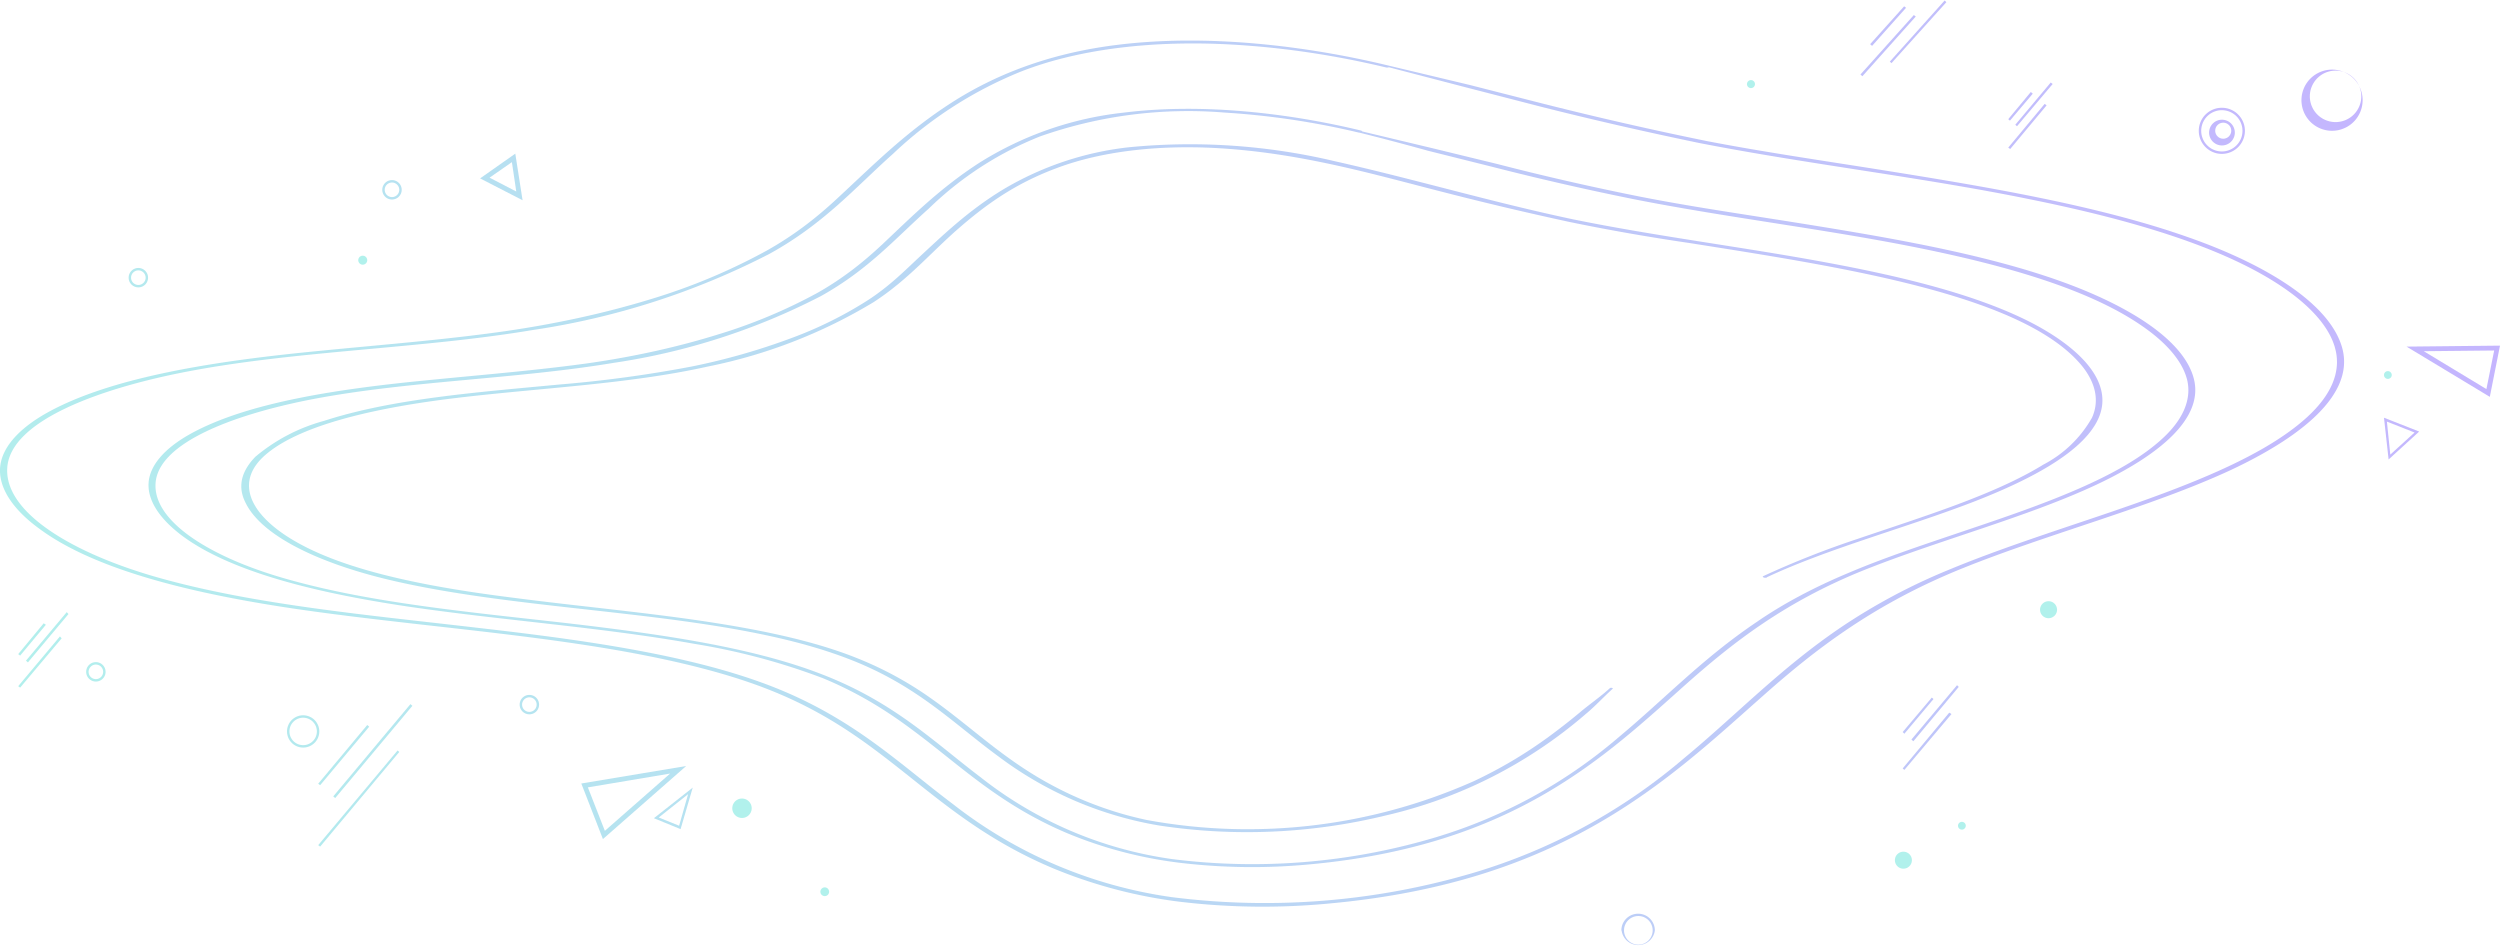
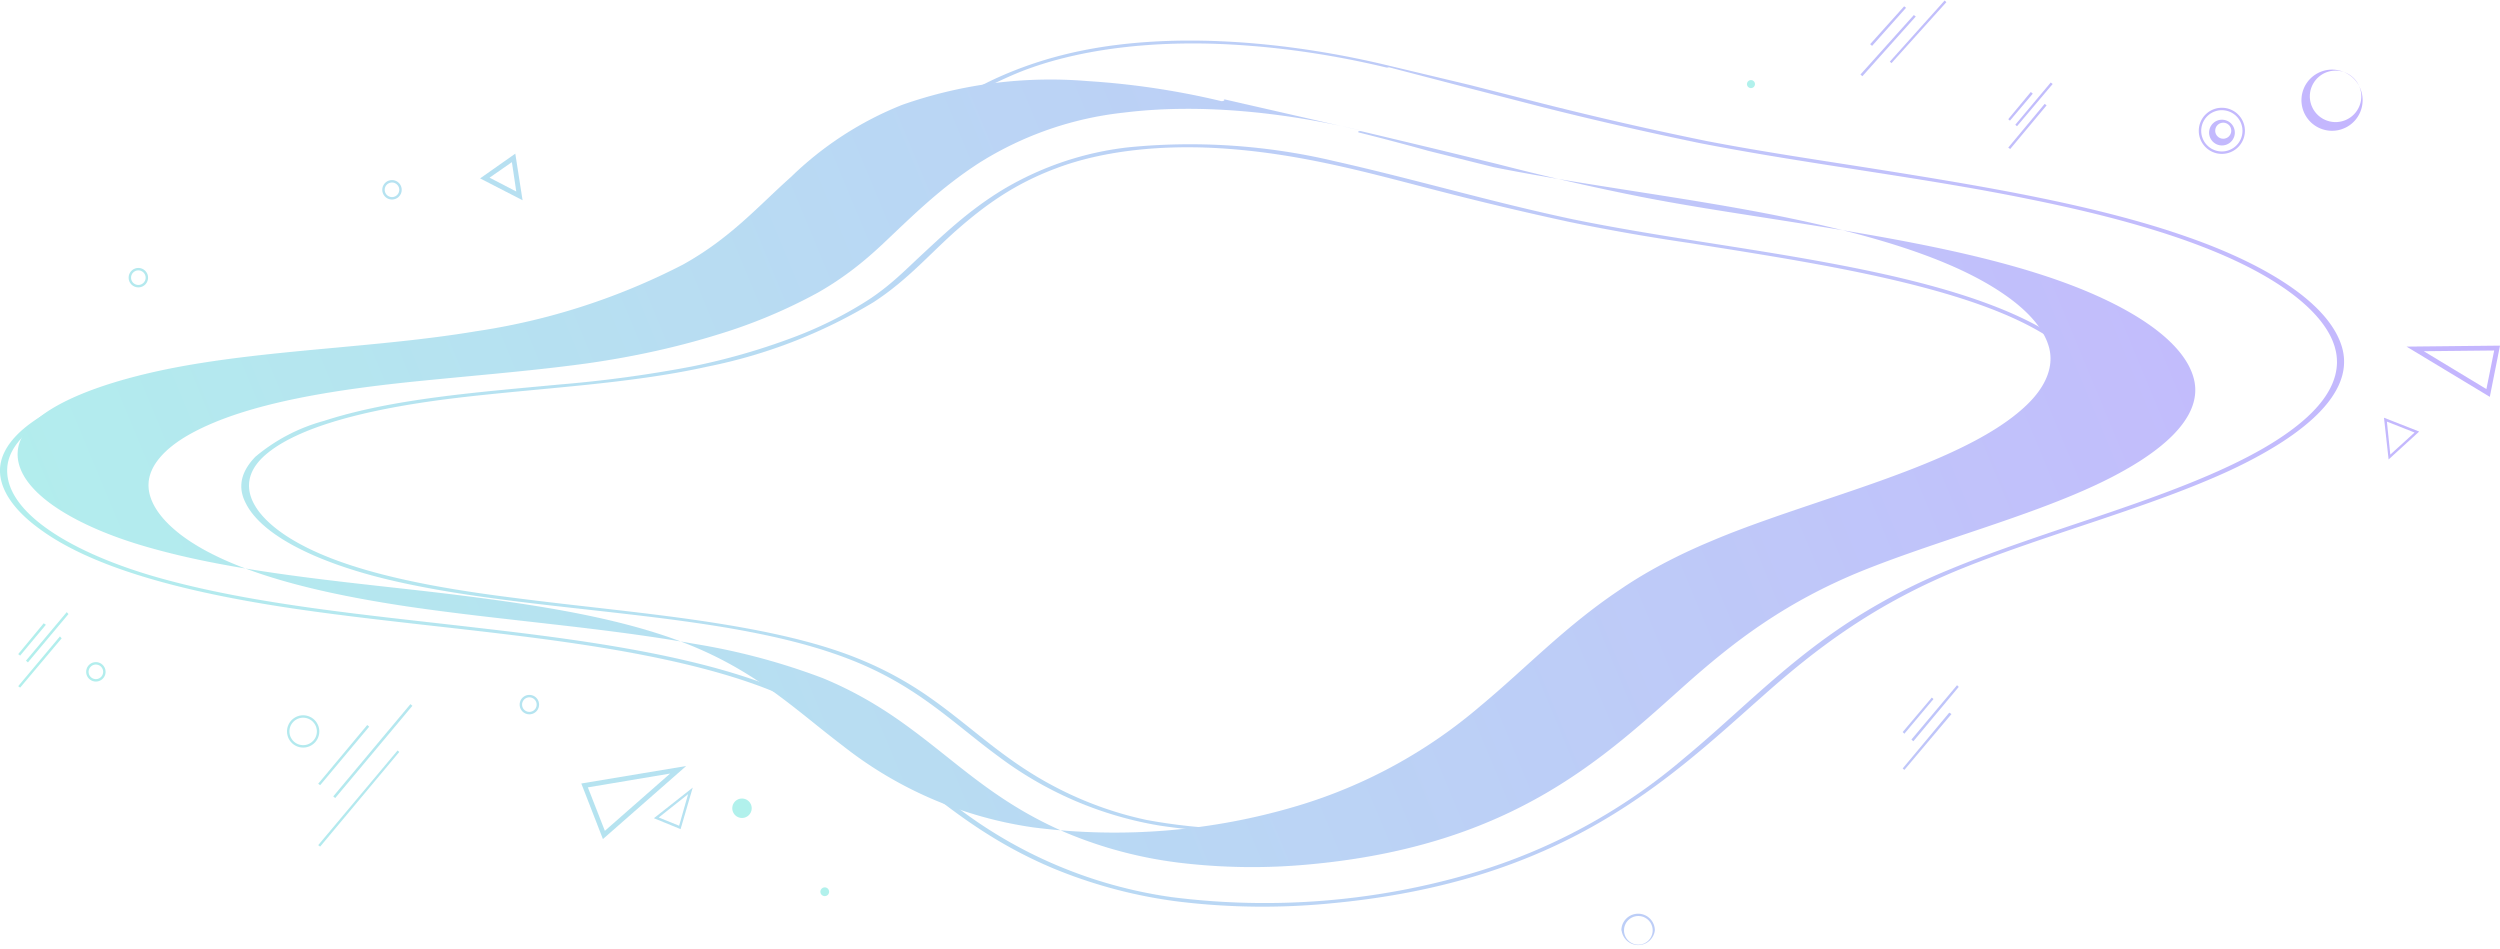
<svg xmlns="http://www.w3.org/2000/svg" width="1030" height="391" fill="none">
  <g opacity=".6">
    <path fill="#7DE8DF" d="M341.6 367.4a1.8 1.8 0 1 1-3.6 0 1.8 1.8 0 0 1 3.6 0" />
    <path fill="url(#a)" fill-rule="evenodd" d="M124.9 307a5.6 5.6 0 1 0 0-11.3 5.6 5.6 0 0 0 0 11.3m0 1a6.6 6.6 0 1 0 0-13.3 6.6 6.6 0 0 0 0 13.3" clip-rule="evenodd" />
    <path fill="url(#b)" fill-rule="evenodd" d="M18.9 257.4 8.3 270.1l-.8-.6L18 256.8z" clip-rule="evenodd" />
    <path fill="url(#c)" fill-rule="evenodd" d="m28.2 253-16.7 19.9-.8-.7 16.8-20z" clip-rule="evenodd" />
    <path fill="url(#d)" fill-rule="evenodd" d="M25.4 263 8.3 283.3l-.8-.6 17.2-20.5z" clip-rule="evenodd" />
    <path fill="url(#e)" fill-rule="evenodd" d="m152.1 299.4-20.2 24.1-.8-.6 20.2-24.2z" clip-rule="evenodd" />
    <path fill="url(#f)" fill-rule="evenodd" d="m169.9 290.8-31.8 38-.8-.7 31.8-38z" clip-rule="evenodd" />
    <path fill="url(#g)" fill-rule="evenodd" d="m164.5 309.8-32.6 39-.8-.6 32.7-39z" clip-rule="evenodd" />
    <path fill="url(#h)" fill-rule="evenodd" d="M39.5 279.8a3 3 0 1 0 0-6 3 3 0 0 0 0 6m4-3a4 4 0 1 1-8 0 4 4 0 0 1 8 0" clip-rule="evenodd" />
    <path fill="url(#i)" fill-rule="evenodd" d="M218.1 293.3a3 3 0 1 0 0-6 3 3 0 0 0 0 6m0 1a4 4 0 1 0 0-8 4 4 0 0 0 0 8" clip-rule="evenodd" />
-     <path fill="#7DE8DF" d="M151.3 107.2a1.8 1.8 0 1 1-3.7 0 1.8 1.8 0 0 1 3.7 0" />
    <path fill="url(#j)" fill-rule="evenodd" d="M161.5 81.2a3 3 0 1 0 0-6 3 3 0 0 0 0 6m4-3a4 4 0 1 1-8 0 4 4 0 0 1 8 0" clip-rule="evenodd" />
    <path fill="#7DE8DF" d="M309.7 333a4 4 0 1 1-8 0 4 4 0 0 1 8 0" />
    <path fill="url(#k)" fill-rule="evenodd" d="M57 117.4a3 3 0 1 0 0-6 3 3 0 0 0 0 6m4-3a4 4 0 1 1-8 0 4 4 0 0 1 8 0" clip-rule="evenodd" />
    <path fill="url(#l)" fill-rule="evenodd" d="m280.4 341.6 5-17.1-16 12.6zm-9-4.8 8.4 3.4 3.7-13z" clip-rule="evenodd" />
    <path fill="url(#m)" fill-rule="evenodd" d="m248.4 345.7 34.3-30.1-43.2 7.2zm.8-3.4 26.9-23.6-33.9 5.7z" clip-rule="evenodd" />
    <path fill="url(#n)" fill-rule="evenodd" d="m197.8 73.5 17.5 9-3-19.2zm3.9-.3 11 5.7-1.8-12.1z" clip-rule="evenodd" />
    <path fill="#7DE8DF" d="M721.4 36.3a1.6 1.6 0 1 0 0-3.3 1.6 1.6 0 0 0 0 3.3" />
    <path fill="url(#o)" fill-rule="evenodd" d="M915.4 57.1a3.3 3.3 0 1 0 0-6.5 3.3 3.3 0 0 0 0 6.5m5.3-3.2a5.3 5.3 0 1 1-10.5 0 5.3 5.3 0 0 1 10.5 0" clip-rule="evenodd" />
    <path fill="url(#p)" fill-rule="evenodd" d="M915.4 45.4a8.5 8.5 0 1 0 0 17 8.5 8.5 0 0 0 0-17m-9.5 8.5a9.5 9.5 0 1 1 19 0 9.5 9.5 0 0 1-19 0" clip-rule="evenodd" />
    <path fill="url(#q)" fill-rule="evenodd" d="M675 377.4a5.9 5.9 0 1 0 0 11.8 5.9 5.9 0 0 0 0-11.8m-7 6a6.9 6.9 0 1 1 13.8-.1 6.9 6.9 0 0 1-13.7 0" clip-rule="evenodd" />
    <path fill="url(#r)" fill-rule="evenodd" d="M960.8 50.2a10.6 10.6 0 1 0 0-21 10.6 10.6 0 0 0 0 21m12.5-10.5a12.6 12.6 0 1 1-25 0 12.6 12.6 0 0 1 25 0" clip-rule="evenodd" />
    <path fill="url(#s)" fill-rule="evenodd" d="m837.5 38.6-9.4 11.1-.7-.6 9.3-11.2z" clip-rule="evenodd" />
    <path fill="url(#t)" fill-rule="evenodd" d="M845.7 34.6 831 52l-.7-.6L844.9 34z" clip-rule="evenodd" />
    <path fill="url(#u)" fill-rule="evenodd" d="m843.2 43.4-15 18-.8-.6 15-18z" clip-rule="evenodd" />
    <path fill="url(#v)" fill-rule="evenodd" d="m796.6 288-12 14.3-.7-.7 12-14.2z" clip-rule="evenodd" />
    <path fill="url(#w)" fill-rule="evenodd" d="m807 283-18.7 22.4-.8-.7 18.8-22.4z" clip-rule="evenodd" />
    <path fill="url(#x)" fill-rule="evenodd" d="m804 294.2-19.4 23-.7-.6 19.2-23z" clip-rule="evenodd" />
    <path fill="url(#y)" fill-rule="evenodd" d="m770.5 18.2 14-15.6.8.6-14 15.7z" clip-rule="evenodd" />
    <path fill="url(#z)" fill-rule="evenodd" d="m766.5 30.7 22-24.5.8.6-22 24.6z" clip-rule="evenodd" />
    <path fill="url(#A)" fill-rule="evenodd" d="M778.6 25.4 801.2.2l.7.7L779.3 26z" clip-rule="evenodd" />
-     <path fill="#7DE8DF" d="M983.8 156.1a1.6 1.6 0 1 0 0-3.2 1.6 1.6 0 0 0 0 3.2M809.9 340.2a1.6 1.6 0 1 1-3.2 0 1.6 1.6 0 0 1 3.2 0m-22.2 14.2a3.5 3.5 0 1 1-7 0 3.5 3.5 0 0 1 7 0m59.8-103.2a3.5 3.5 0 1 1-7 0 3.5 3.5 0 0 1 7 0" />
    <path fill="url(#B)" fill-rule="evenodd" d="m1030 142.4-38.5.4 34.3 20.7zm-2.4 2-29 .3 25.8 15.6z" clip-rule="evenodd" />
    <path fill="url(#C)" fill-rule="evenodd" d="m982.2 172.1 1.9 17.2 12.6-11.5zm1.2 1.6 1.4 13.6 10-9.1z" clip-rule="evenodd" />
-     <path fill="url(#D)" d="M560.8 53.8c-29-7-64.9-11.5-97.8-7.4A140 140 0 0 0 403.6 67c-16.3 10.5-27.9 22.2-40.1 33.7-7.5 7-15.7 13.7-26.6 19.9a217 217 0 0 1-41.4 17.3c-16.1 5-34 9-52.8 11.7-21.5 3-43.9 4.8-66 7-36.2 3.5-74.7 9-98.5 22.3-10.5 5.9-16.7 13-17 20.4-.3 7.6 5.4 15.2 14.2 21.7 20.2 14.8 55.3 23.3 92 28.8 39.1 5.8 80.5 8.6 118.9 15.5a271 271 0 0 1 52.7 14.1c15 6.2 26.7 13.7 37 21.4 19.6 14.5 35.3 30.4 63.5 42.4a176 176 0 0 0 46 12.2 251 251 0 0 0 54.3.7c84.1-7.8 121.5-44.5 155.4-74.7 19-16.8 40-33.2 72-46.2 30.8-12.4 67.6-22 96.3-35.4 25.6-12 44.8-27.3 40.3-44-4.3-16-27.2-30.1-55.3-40.1-32.3-11.5-72.3-18.2-111.2-24.4-20.8-3.3-42-6.4-62.2-10.4q-29.9-6-58.1-13.3L589.9 61l-29.3-7c-.8-.1-1.5.4-.7.6q14.4 3.6 28.4 7.5l27.2 6.8a1150 1150 0 0 0 56.8 13c38.6 7.7 80 12.5 118.5 20.3 36 7.3 69.7 17 91.3 31.8 10 6.8 17 14.5 19 22.5 2 8.3-2 16.7-10.2 24.2-17.2 15.9-49.3 27.2-80.6 37.7-16.5 5.6-33.3 11.1-48.4 17.5q-22 9.2-38.2 20.4c-22.3 15-38 31.8-57 47.6a207 207 0 0 1-75.3 41.1 263 263 0 0 1-108.8 8.9 164 164 0 0 1-78.5-33.6c-19.4-14.7-35.5-30.8-65-42.3-29.3-11.5-67.7-16.8-105-21.2-39.3-4.5-80.4-8.2-115.1-18-30.7-8.5-56.1-23.4-54.9-39.8 1.2-16.6 32.2-28.3 65-34.6 39.4-7.5 83.6-8.2 123.7-14.9a273 273 0 0 0 85.4-27.5c19.6-10.9 30.7-23.8 44.5-36.1a140 140 0 0 1 45.8-29.7 184 184 0 0 1 76.3-9.8 324 324 0 0 1 54.9 8.2c1.2.3 2.2-.5 1-.8" />
+     <path fill="url(#D)" d="M560.8 53.8c-29-7-64.9-11.5-97.8-7.4A140 140 0 0 0 403.6 67c-16.3 10.5-27.9 22.2-40.1 33.7-7.5 7-15.7 13.7-26.6 19.9a217 217 0 0 1-41.4 17.3c-16.1 5-34 9-52.8 11.7-21.5 3-43.9 4.8-66 7-36.2 3.5-74.7 9-98.5 22.3-10.5 5.9-16.7 13-17 20.4-.3 7.6 5.4 15.2 14.2 21.7 20.2 14.8 55.3 23.3 92 28.8 39.1 5.8 80.5 8.6 118.9 15.5a271 271 0 0 1 52.7 14.1c15 6.2 26.7 13.7 37 21.4 19.6 14.5 35.3 30.4 63.5 42.4a176 176 0 0 0 46 12.2 251 251 0 0 0 54.3.7c84.1-7.8 121.5-44.5 155.4-74.7 19-16.8 40-33.2 72-46.2 30.8-12.4 67.6-22 96.3-35.4 25.6-12 44.8-27.3 40.3-44-4.3-16-27.2-30.1-55.3-40.1-32.3-11.5-72.3-18.2-111.2-24.4-20.8-3.3-42-6.4-62.2-10.4q-29.9-6-58.1-13.3L589.9 61l-29.3-7c-.8-.1-1.5.4-.7.6q14.4 3.6 28.4 7.5l27.2 6.8c38.6 7.7 80 12.5 118.5 20.3 36 7.3 69.7 17 91.3 31.8 10 6.8 17 14.5 19 22.5 2 8.3-2 16.7-10.2 24.2-17.2 15.9-49.3 27.2-80.6 37.7-16.5 5.6-33.3 11.1-48.4 17.5q-22 9.2-38.2 20.4c-22.3 15-38 31.8-57 47.6a207 207 0 0 1-75.3 41.1 263 263 0 0 1-108.8 8.9 164 164 0 0 1-78.5-33.6c-19.4-14.7-35.5-30.8-65-42.3-29.3-11.5-67.7-16.8-105-21.2-39.3-4.5-80.4-8.2-115.1-18-30.7-8.5-56.1-23.4-54.9-39.8 1.2-16.6 32.2-28.3 65-34.6 39.4-7.5 83.6-8.2 123.7-14.9a273 273 0 0 0 85.4-27.5c19.6-10.9 30.7-23.8 44.5-36.1a140 140 0 0 1 45.8-29.7 184 184 0 0 1 76.3-9.8 324 324 0 0 1 54.9 8.2c1.2.3 2.2-.5 1-.8" />
    <path fill="url(#E)" d="M572 27c-33.1-8-74.2-13.2-111.8-8.5-29.2 3.6-51.3 13-68 23.7-18.7 12-31.9 25.3-46 38.4-8.5 8-17.9 15.7-30.4 22.7a248 248 0 0 1-47.5 19.9q-28 8.6-60.5 13.3c-24.6 3.5-50.2 5.5-75.5 8-41.6 4-85.6 10.4-112.8 25.5C7.5 176.7.4 184.7 0 193.2c-.3 8.7 6.1 17.3 16.3 24.7 23 17 63.2 26.7 105.1 32.9 45 6.6 92.3 9.8 136.3 17.7 22 4 43 9.1 60.5 16.2 17.3 7 30.6 15.5 42.5 24.4 22.3 16.6 40.4 34.7 72.6 48.4a201 201 0 0 0 52.6 14 288 288 0 0 0 62.2.7c96.2-8.9 139-50.8 177.9-85.2 21.7-19.3 45.8-38 82.4-52.8C843.8 219.9 886 209 919 193.7c29.2-13.7 51.2-31.2 46-50.3-5-18.2-31.1-34.3-63.3-45.6-37-13.1-82.8-20.8-127.3-27.9-23.9-3.8-48-7.3-71.3-11.8q-34.2-7-66.6-15.2l-31-7.9zc-.7-.2-1.4.3-.6.5L604 36l31 8q31.7 8 65 14.9C744.4 67.6 791.7 73 835.8 82c41.2 8.3 80 19.5 104.8 36.4 11.3 7.7 19.4 16.5 21.6 25.6 2.4 9.6-2.1 19.1-11.6 27.8-19.7 18.1-56.5 31-92.3 43-19 6.4-38.2 12.8-55.5 20a247 247 0 0 0-43.8 23.3c-25.5 17.2-43.4 36.3-65.3 54.4a238 238 0 0 1-86.3 47 303 303 0 0 1-124.8 10.1 189 189 0 0 1-90.1-38.4c-22.2-16.7-40.7-35.2-74.5-48.4-33.4-13-77.4-19.1-120-24-45.2-5.3-92.3-9.5-132-20.6-35.2-9.8-64.4-26.8-63-45.6 1.4-19 37-32.4 74.6-39.6 45.1-8.6 95.8-9.3 141.7-17a313 313 0 0 0 97.7-31.4c22.5-12.4 35.2-27.2 51-41.3a168 168 0 0 1 52.6-33.8c24.2-9.5 55.3-13 87.6-11.1 22.2 1.3 43.3 4.7 62.9 9.4 1.2.2 2.2-.5 1-.8" />
    <path fill="url(#F)" d="M728 237.8c25.4-11.9 57.5-20.4 85.2-31.1 24.2-9.4 46.4-21.2 51.8-35.4 5.2-13.7-7.1-27.2-27-37.8-22.2-11.7-53-19.3-84.7-25.2-34.8-6.5-71.4-11-105.5-18-33.9-7.2-65-16.5-98.4-24a258 258 0 0 0-84.6-5.6A129 129 0 0 0 413.4 78c-14.7 8.9-25 19-35.6 28.8-6 5.7-11.9 11.4-19.8 16.6a163 163 0 0 1-31.7 15.8A270 270 0 0 1 285 151a517 517 0 0 1-54.3 7.4c-33.7 3.2-68.9 5.8-97.2 15a74 74 0 0 0-28.3 14.8q-8.9 9.2-4.1 18.8c6.5 13.6 29.5 24.5 56.8 31.3 61.5 15.2 143.1 12.6 196 34.9 25.6 10.8 39.5 25.3 57.4 38.4a152 152 0 0 0 66.2 28.5 241 241 0 0 0 93.3-4.1 192 192 0 0 0 82.5-41.8c4.1-3.4 7.3-7 11.1-10.4.4-.3-.7-.6-1.1-.3-3.8 3.5-8.5 6.7-12.5 10.1q-6 5-12.8 10a186 186 0 0 1-30.7 18.2 229 229 0 0 1-135 16 147 147 0 0 1-36.8-13.2c-21.6-11.1-34.6-24.7-52.1-37a146 146 0 0 0-31.2-16.8c-12.4-4.9-27-8.6-42.3-11.5-31.5-6-65.4-8.7-98.2-13-32.7-4.1-65.9-10.2-87.8-22-19.8-10.6-29.2-25.5-13.2-38 15.5-12.2 47.2-18.7 77-22.3 34.9-4.2 71.4-5.7 104-13a213 213 0 0 0 68.2-26.5c14.6-9.5 23.6-20.5 35.4-30.7 10.4-9 22.4-18 40.2-24.6 18.4-6.9 41.6-9.5 65.6-8.2 35.8 2 66 11.2 96.5 18.9q23.9 6.1 48.8 11.5 24.2 5 49.5 8.7c62.5 9.9 138.8 21.3 162.4 51.3 5.1 6.7 6.7 13.8 3.6 20.7a49 49 0 0 1-20 19.3c-20.3 12.5-49.2 21.3-76.5 30.6a375 375 0 0 0-38.8 15.3c-1 .4.5 1 1.4.6" />
  </g>
  <defs>
    <linearGradient id="a" x1="0" x2="990.4" y1="353.3" y2="-58.2" gradientUnits="userSpaceOnUse">
      <stop stop-color="#7DE8DF" />
      <stop offset="1" stop-color="#9F80FF" />
    </linearGradient>
    <linearGradient id="b" x1="0" x2="990.4" y1="353.3" y2="-58.2" gradientUnits="userSpaceOnUse">
      <stop stop-color="#7DE8DF" />
      <stop offset="1" stop-color="#9F80FF" />
    </linearGradient>
    <linearGradient id="c" x1="0" x2="990.4" y1="353.3" y2="-58.2" gradientUnits="userSpaceOnUse">
      <stop stop-color="#7DE8DF" />
      <stop offset="1" stop-color="#9F80FF" />
    </linearGradient>
    <linearGradient id="d" x1="0" x2="990.4" y1="353.3" y2="-58.2" gradientUnits="userSpaceOnUse">
      <stop stop-color="#7DE8DF" />
      <stop offset="1" stop-color="#9F80FF" />
    </linearGradient>
    <linearGradient id="e" x1="0" x2="990.4" y1="353.3" y2="-58.2" gradientUnits="userSpaceOnUse">
      <stop stop-color="#7DE8DF" />
      <stop offset="1" stop-color="#9F80FF" />
    </linearGradient>
    <linearGradient id="f" x1="0" x2="990.4" y1="353.3" y2="-58.2" gradientUnits="userSpaceOnUse">
      <stop stop-color="#7DE8DF" />
      <stop offset="1" stop-color="#9F80FF" />
    </linearGradient>
    <linearGradient id="g" x1="0" x2="990.4" y1="353.3" y2="-58.2" gradientUnits="userSpaceOnUse">
      <stop stop-color="#7DE8DF" />
      <stop offset="1" stop-color="#9F80FF" />
    </linearGradient>
    <linearGradient id="h" x1="0" x2="990.4" y1="353.3" y2="-58.2" gradientUnits="userSpaceOnUse">
      <stop stop-color="#7DE8DF" />
      <stop offset="1" stop-color="#9F80FF" />
    </linearGradient>
    <linearGradient id="i" x1="0" x2="990.4" y1="353.3" y2="-58.2" gradientUnits="userSpaceOnUse">
      <stop stop-color="#7DE8DF" />
      <stop offset="1" stop-color="#9F80FF" />
    </linearGradient>
    <linearGradient id="j" x1="0" x2="990.4" y1="353.3" y2="-58.2" gradientUnits="userSpaceOnUse">
      <stop stop-color="#7DE8DF" />
      <stop offset="1" stop-color="#9F80FF" />
    </linearGradient>
    <linearGradient id="k" x1="0" x2="990.4" y1="353.3" y2="-58.2" gradientUnits="userSpaceOnUse">
      <stop stop-color="#7DE8DF" />
      <stop offset="1" stop-color="#9F80FF" />
    </linearGradient>
    <linearGradient id="l" x1="0" x2="990.4" y1="353.3" y2="-58.2" gradientUnits="userSpaceOnUse">
      <stop stop-color="#7DE8DF" />
      <stop offset="1" stop-color="#9F80FF" />
    </linearGradient>
    <linearGradient id="m" x1="0" x2="990.4" y1="353.3" y2="-58.2" gradientUnits="userSpaceOnUse">
      <stop stop-color="#7DE8DF" />
      <stop offset="1" stop-color="#9F80FF" />
    </linearGradient>
    <linearGradient id="n" x1="0" x2="990.4" y1="353.3" y2="-58.2" gradientUnits="userSpaceOnUse">
      <stop stop-color="#7DE8DF" />
      <stop offset="1" stop-color="#9F80FF" />
    </linearGradient>
    <linearGradient id="o" x1="0" x2="990.4" y1="353.3" y2="-58.2" gradientUnits="userSpaceOnUse">
      <stop stop-color="#7DE8DF" />
      <stop offset="1" stop-color="#9F80FF" />
    </linearGradient>
    <linearGradient id="p" x1="0" x2="990.4" y1="353.3" y2="-58.2" gradientUnits="userSpaceOnUse">
      <stop stop-color="#7DE8DF" />
      <stop offset="1" stop-color="#9F80FF" />
    </linearGradient>
    <linearGradient id="q" x1="0" x2="990.4" y1="353.3" y2="-58.2" gradientUnits="userSpaceOnUse">
      <stop stop-color="#7DE8DF" />
      <stop offset="1" stop-color="#9F80FF" />
    </linearGradient>
    <linearGradient id="r" x1="0" x2="990.4" y1="353.3" y2="-58.2" gradientUnits="userSpaceOnUse">
      <stop stop-color="#7DE8DF" />
      <stop offset="1" stop-color="#9F80FF" />
    </linearGradient>
    <linearGradient id="s" x1="0" x2="990.4" y1="353.3" y2="-58.2" gradientUnits="userSpaceOnUse">
      <stop stop-color="#7DE8DF" />
      <stop offset="1" stop-color="#9F80FF" />
    </linearGradient>
    <linearGradient id="t" x1="0" x2="990.4" y1="353.3" y2="-58.2" gradientUnits="userSpaceOnUse">
      <stop stop-color="#7DE8DF" />
      <stop offset="1" stop-color="#9F80FF" />
    </linearGradient>
    <linearGradient id="u" x1="0" x2="990.4" y1="353.3" y2="-58.2" gradientUnits="userSpaceOnUse">
      <stop stop-color="#7DE8DF" />
      <stop offset="1" stop-color="#9F80FF" />
    </linearGradient>
    <linearGradient id="v" x1="0" x2="990.4" y1="353.3" y2="-58.2" gradientUnits="userSpaceOnUse">
      <stop stop-color="#7DE8DF" />
      <stop offset="1" stop-color="#9F80FF" />
    </linearGradient>
    <linearGradient id="w" x1="0" x2="990.4" y1="353.3" y2="-58.2" gradientUnits="userSpaceOnUse">
      <stop stop-color="#7DE8DF" />
      <stop offset="1" stop-color="#9F80FF" />
    </linearGradient>
    <linearGradient id="x" x1="0" x2="990.4" y1="353.3" y2="-58.2" gradientUnits="userSpaceOnUse">
      <stop stop-color="#7DE8DF" />
      <stop offset="1" stop-color="#9F80FF" />
    </linearGradient>
    <linearGradient id="y" x1="0" x2="990.4" y1="353.3" y2="-58.2" gradientUnits="userSpaceOnUse">
      <stop stop-color="#7DE8DF" />
      <stop offset="1" stop-color="#9F80FF" />
    </linearGradient>
    <linearGradient id="z" x1="0" x2="990.4" y1="353.3" y2="-58.2" gradientUnits="userSpaceOnUse">
      <stop stop-color="#7DE8DF" />
      <stop offset="1" stop-color="#9F80FF" />
    </linearGradient>
    <linearGradient id="A" x1="0" x2="990.4" y1="353.3" y2="-58.2" gradientUnits="userSpaceOnUse">
      <stop stop-color="#7DE8DF" />
      <stop offset="1" stop-color="#9F80FF" />
    </linearGradient>
    <linearGradient id="B" x1="0" x2="990.4" y1="353.3" y2="-58.2" gradientUnits="userSpaceOnUse">
      <stop stop-color="#7DE8DF" />
      <stop offset="1" stop-color="#9F80FF" />
    </linearGradient>
    <linearGradient id="C" x1="0" x2="990.4" y1="353.3" y2="-58.2" gradientUnits="userSpaceOnUse">
      <stop stop-color="#7DE8DF" />
      <stop offset="1" stop-color="#9F80FF" />
    </linearGradient>
    <linearGradient id="D" x1="0" x2="990.4" y1="353.3" y2="-58.2" gradientUnits="userSpaceOnUse">
      <stop stop-color="#7DE8DF" />
      <stop offset="1" stop-color="#9F80FF" />
    </linearGradient>
    <linearGradient id="E" x1="0" x2="990.4" y1="353.3" y2="-58.2" gradientUnits="userSpaceOnUse">
      <stop stop-color="#7DE8DF" />
      <stop offset="1" stop-color="#9F80FF" />
    </linearGradient>
    <linearGradient id="F" x1="0" x2="990.4" y1="353.3" y2="-58.2" gradientUnits="userSpaceOnUse">
      <stop stop-color="#7DE8DF" />
      <stop offset="1" stop-color="#9F80FF" />
    </linearGradient>
  </defs>
</svg>